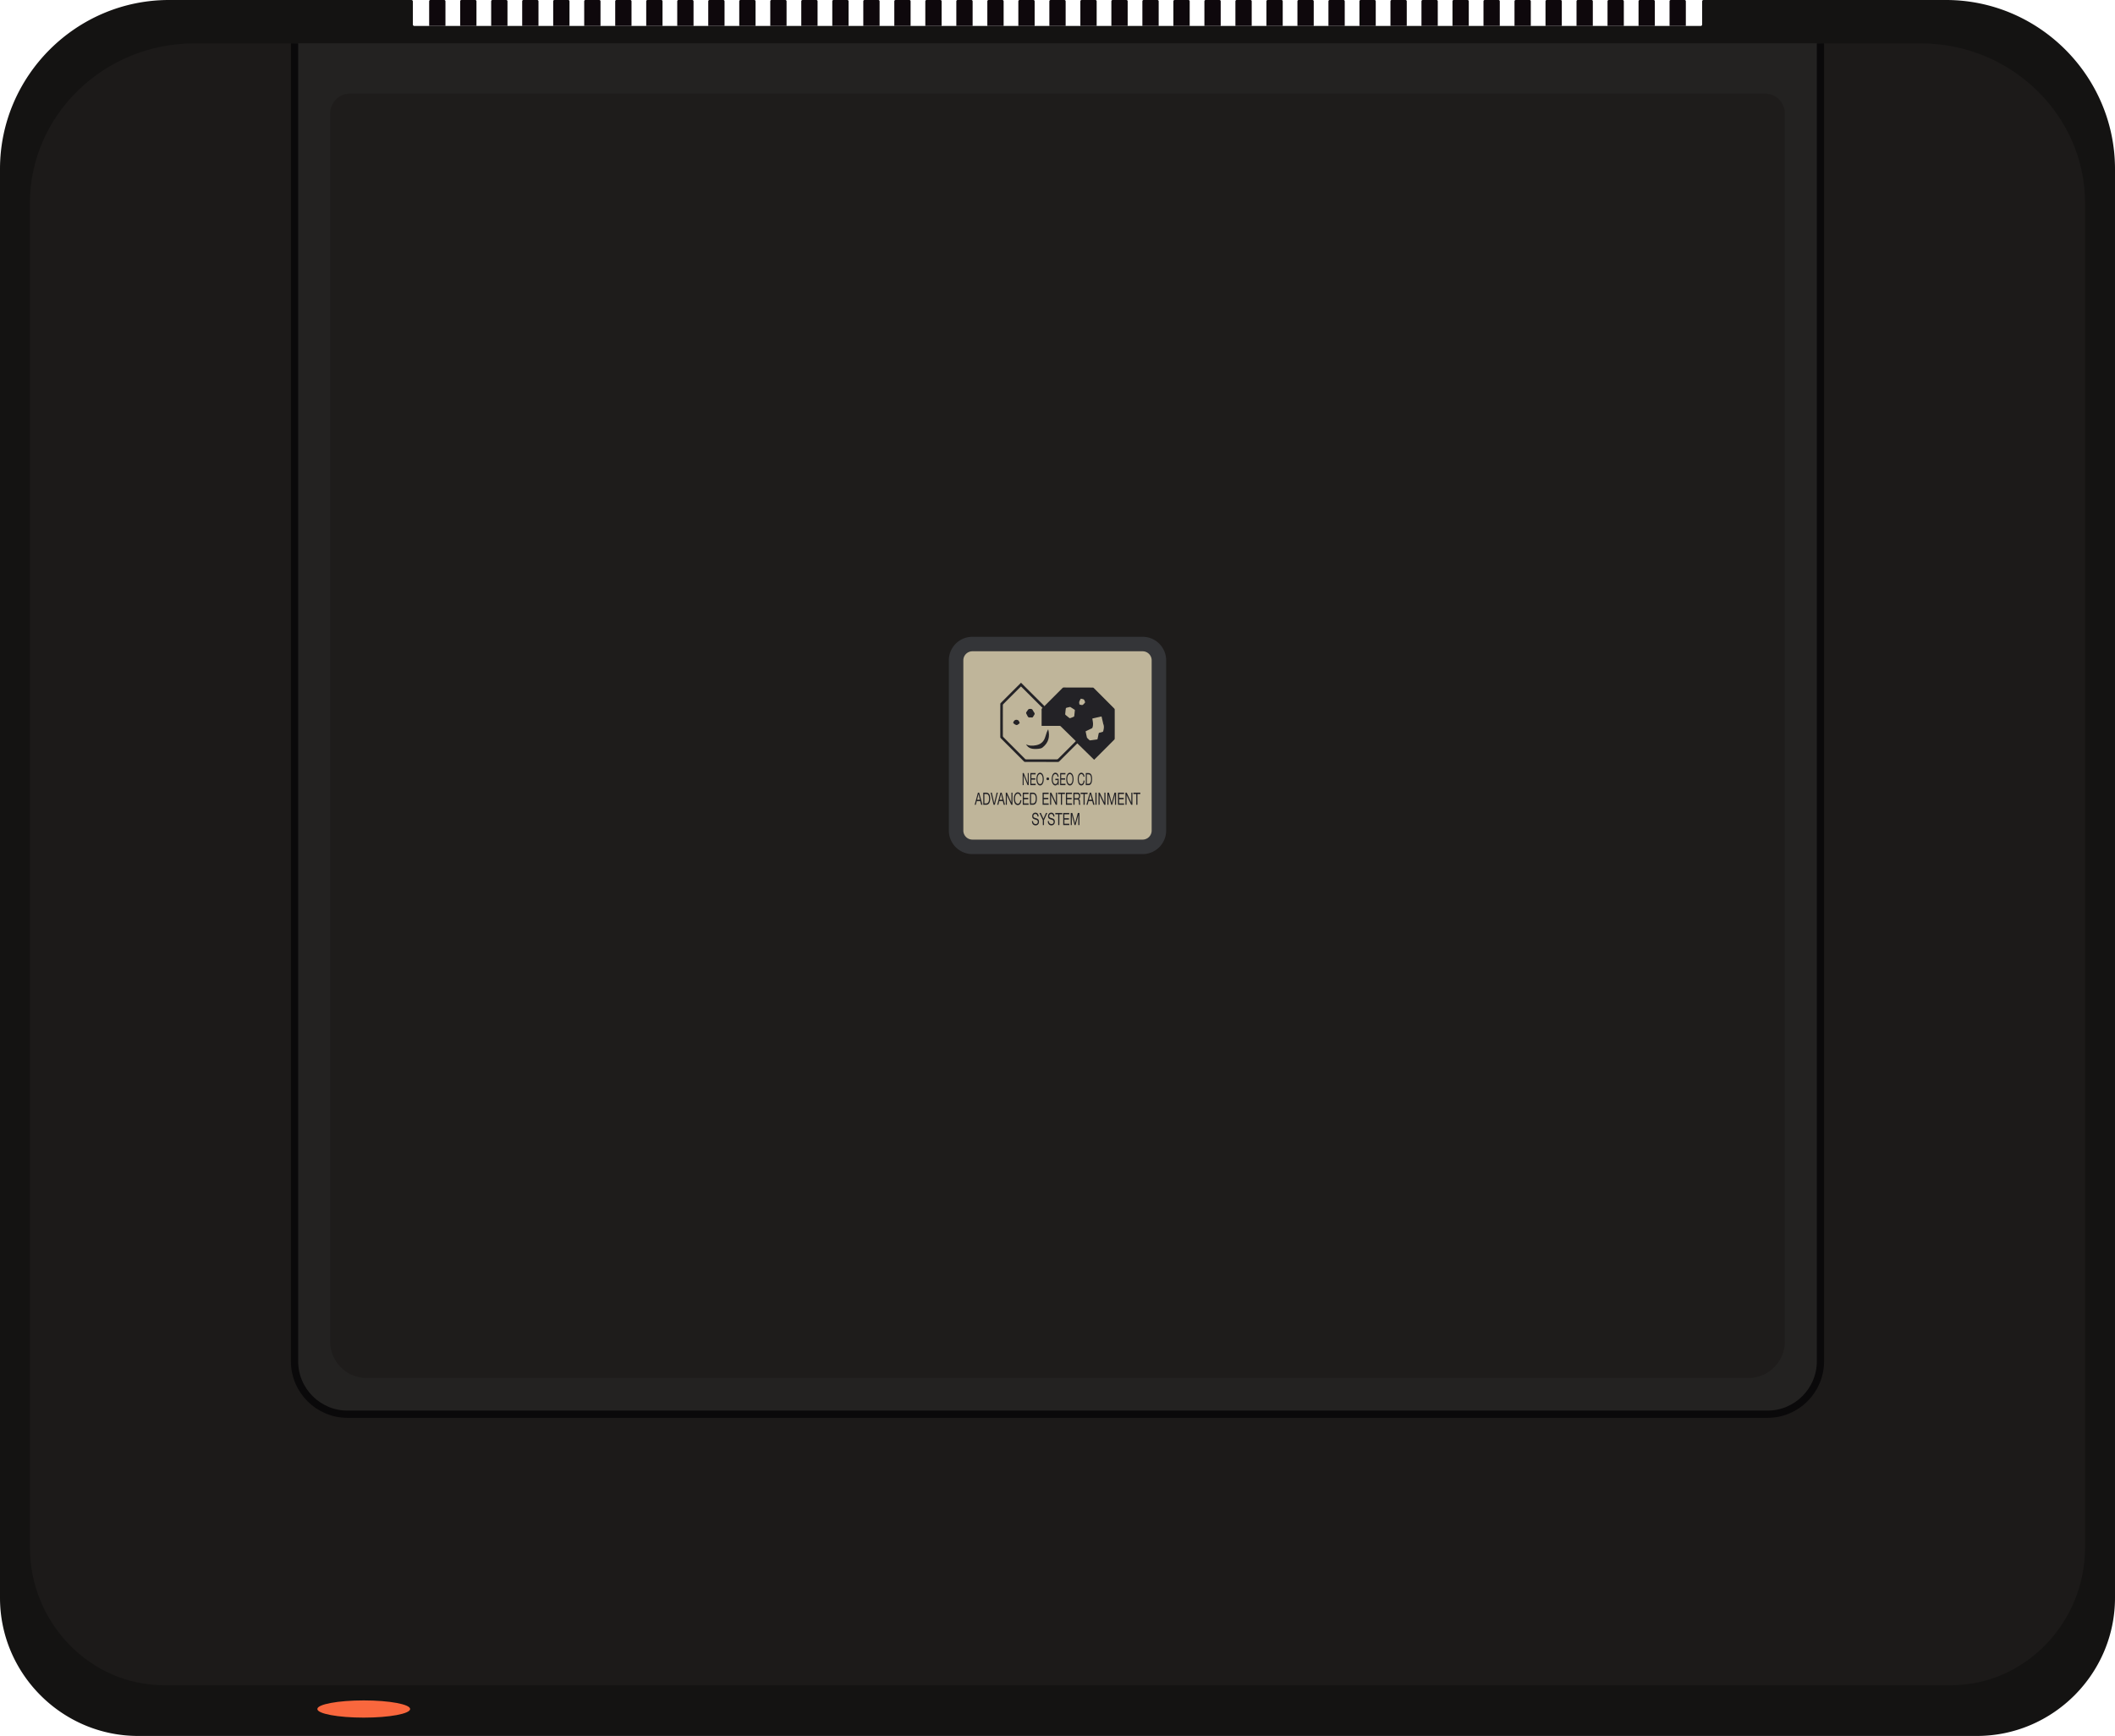
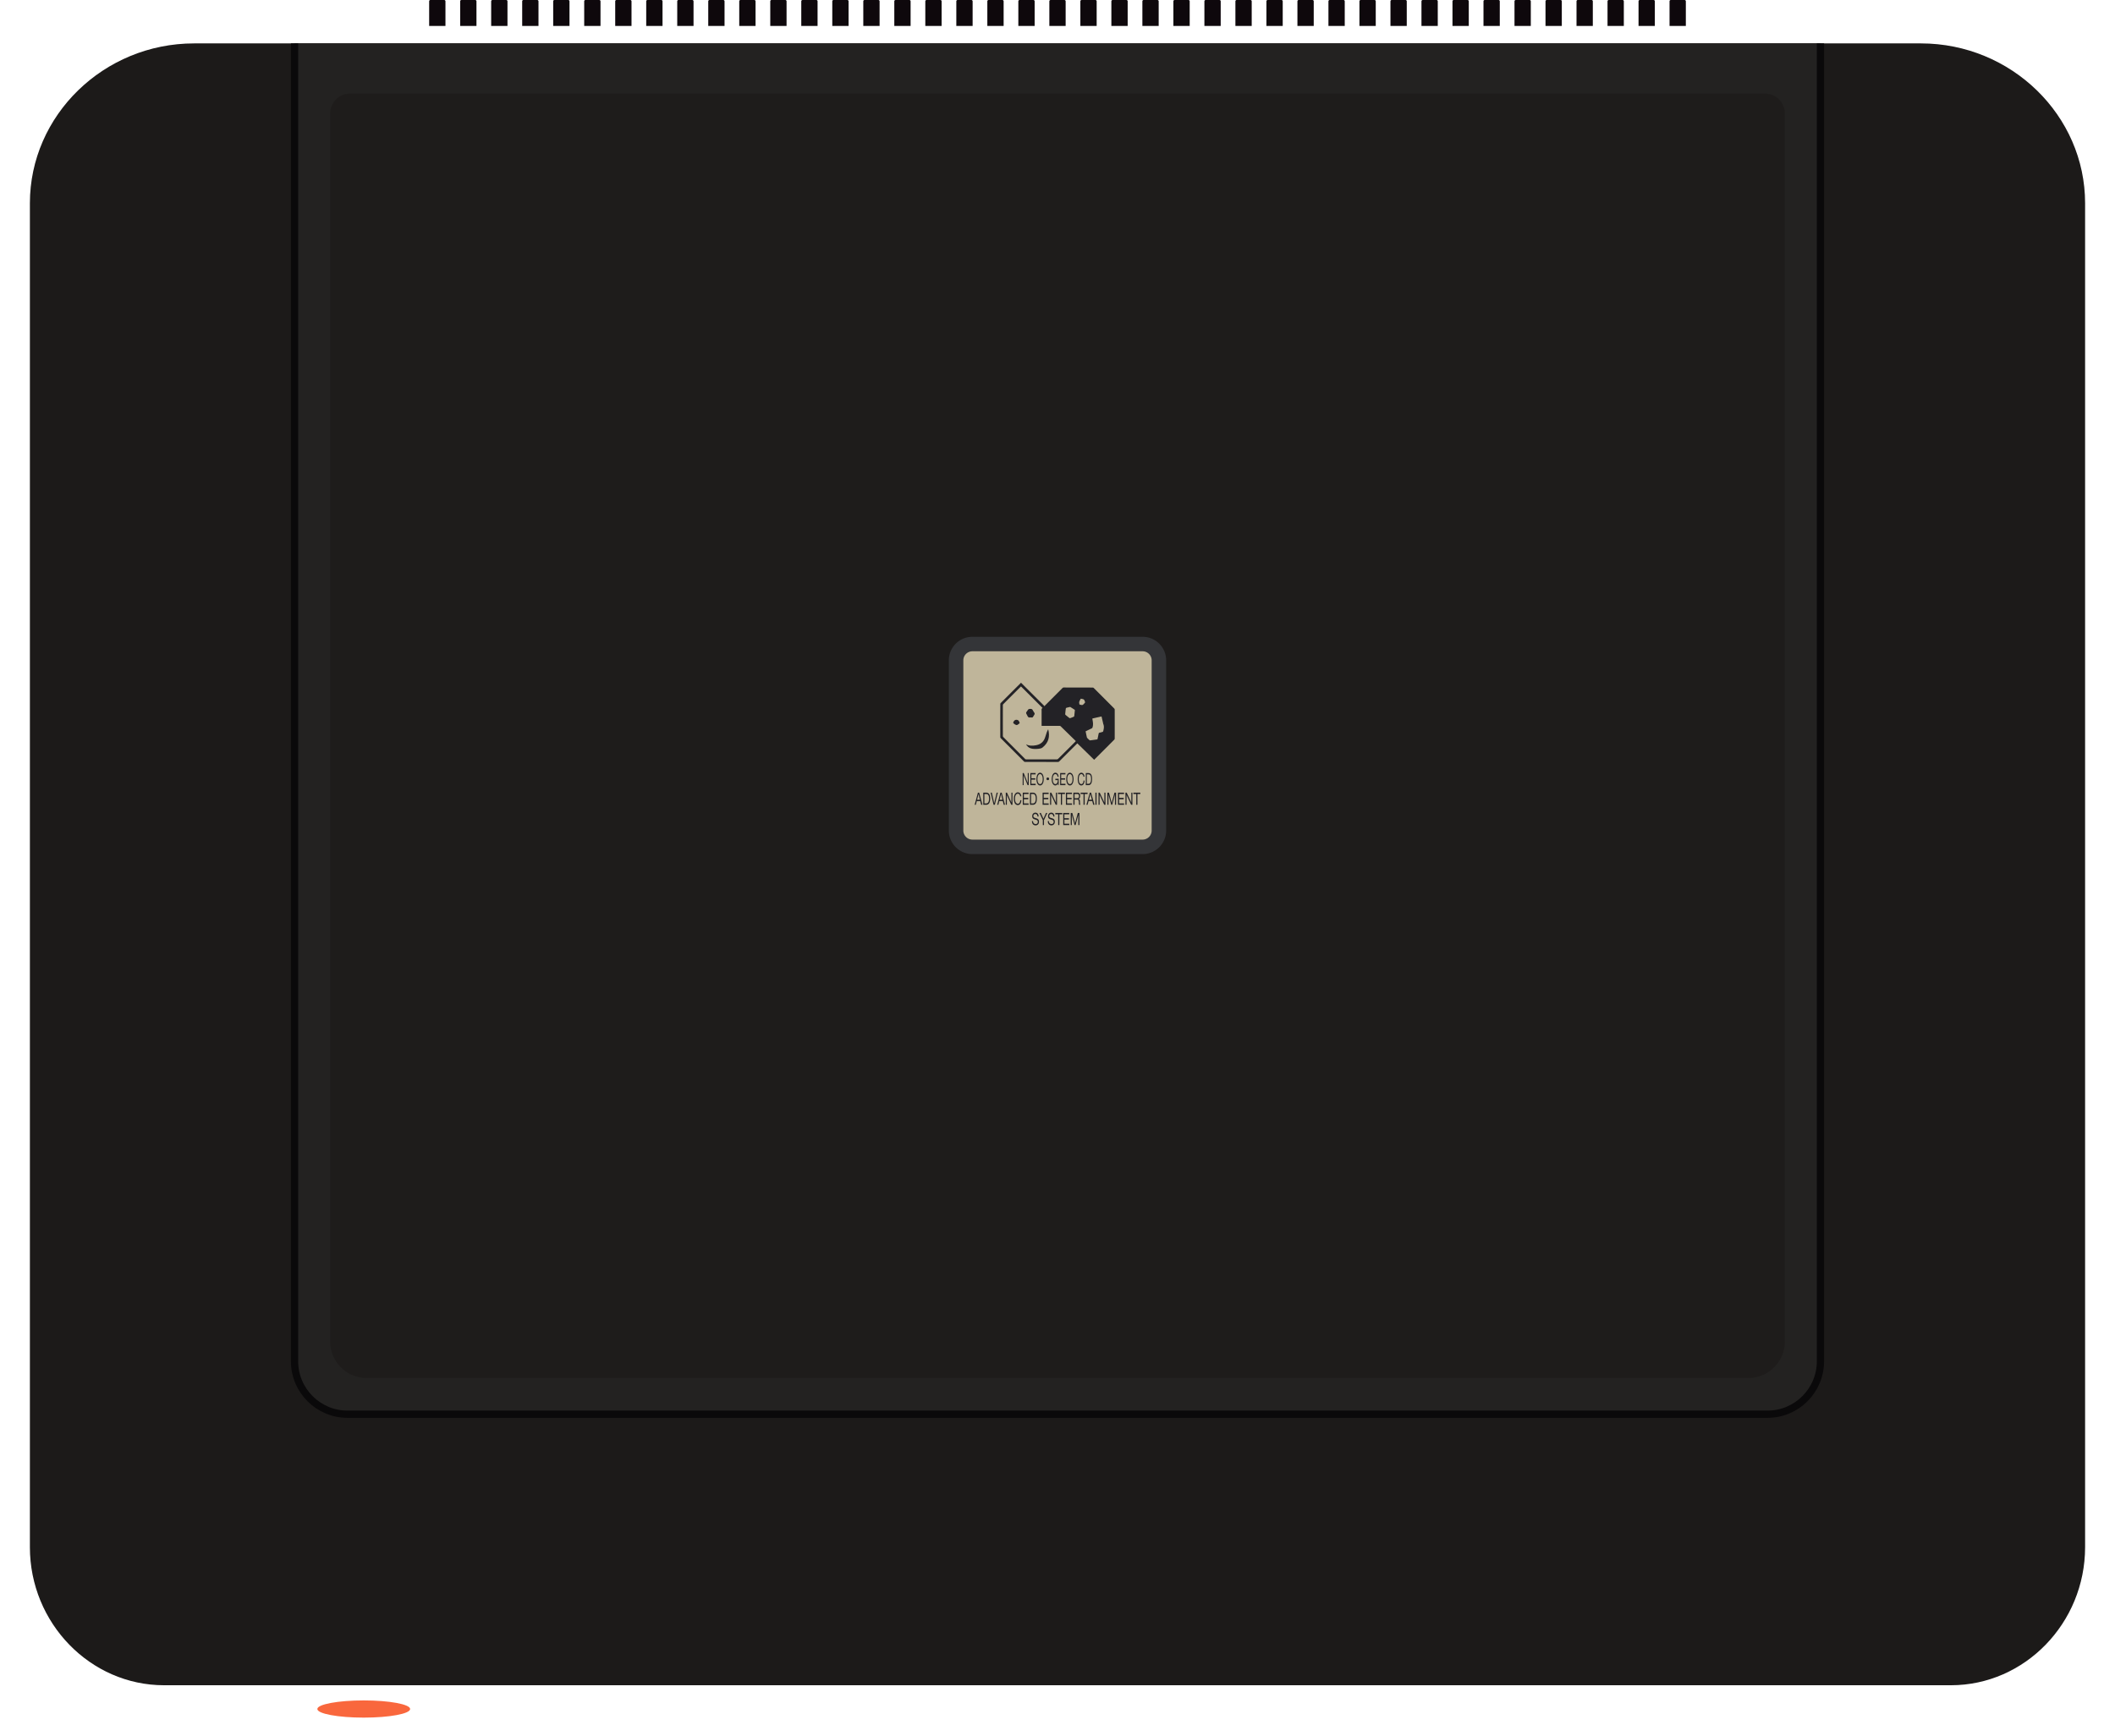
<svg xmlns="http://www.w3.org/2000/svg" viewBox="0 0 584 479.333">
  <g fill="#0e080c">
    <path d="M294.25 7.167h-4.5V.354c0-.195.159-.354.354-.354h3.792c.195 0 .354.159.354.354v6.813zM302.813 7.167h-4.5V.354c0-.195.159-.354.354-.354h3.792c.195 0 .354.159.354.354v6.813zM311.375 7.167h-4.5V.354c0-.195.159-.354.354-.354h3.792c.195 0 .354.159.354.354v6.813zM319.938 7.167h-4.5V.354c0-.195.159-.354.354-.354h3.792c.195 0 .354.159.354.354v6.813zM328.5 7.167H324V.354c0-.195.159-.354.354-.354h3.792c.195 0 .354.159.354.354v6.813zM337.063 7.167h-4.5V.354c0-.195.159-.354.354-.354h3.792c.195 0 .354.159.354.354v6.813zM345.625 7.167h-4.5V.354c0-.195.159-.354.354-.354h3.792c.195 0 .354.159.354.354v6.813zM354.188 7.167h-4.5V.354c0-.195.159-.354.354-.354h3.792c.195 0 .354.159.354.354v6.813zM362.75 7.167h-4.5V.354c0-.195.159-.354.354-.354h3.792c.195 0 .354.159.354.354v6.813zM371.313 7.167h-4.5V.354c0-.195.159-.354.354-.354h3.792c.195 0 .354.159.354.354v6.813zM379.875 7.167h-4.5V.354c0-.195.159-.354.354-.354h3.792c.195 0 .354.159.354.354v6.813zM388.438 7.167h-4.5V.354c0-.195.159-.354.354-.354h3.792c.195 0 .354.159.354.354v6.813zM397 7.167h-4.5V.354c0-.195.159-.354.354-.354h3.792c.195 0 .354.159.354.354v6.813zM405.563 7.167h-4.5V.354c0-.195.159-.354.354-.354h3.792c.195 0 .354.159.354.354v6.813zM414.125 7.167h-4.5V.354c0-.195.159-.354.354-.354h3.792c.195 0 .354.159.354.354v6.813zM422.688 7.167h-4.5V.354c0-.195.159-.354.354-.354h3.792c.195 0 .354.159.354.354v6.813zM431.25 7.167h-4.5V.354c0-.195.159-.354.354-.354h3.792c.195 0 .354.159.354.354v6.813zM439.813 7.167h-4.5V.354c0-.195.159-.354.354-.354h3.792c.195 0 .354.159.354.354v6.813zM448.375 7.167h-4.5V.354c0-.195.159-.354.354-.354h3.792c.195 0 .354.159.354.354v6.813zM456.938 7.167h-4.5V.354c0-.195.159-.354.354-.354h3.792c.195 0 .354.159.354.354v6.813zM465.5 7.167H461V.354c0-.195.159-.354.354-.354h3.792c.195 0 .354.159.354.354v6.813zM281.188 7.167h4.5V.354a.355.355 0 0 0-.354-.354h-3.792a.355.355 0 0 0-.354.354v6.813zM272.625 7.167h4.5V.354a.355.355 0 0 0-.354-.354h-3.792a.355.355 0 0 0-.354.354v6.813zM264.063 7.167h4.5V.354a.355.355 0 0 0-.354-.354h-3.792a.355.355 0 0 0-.354.354v6.813zM255.5 7.167h4.5V.354a.355.355 0 0 0-.354-.354h-3.792a.355.355 0 0 0-.354.354v6.813zM246.938 7.167h4.5V.354a.355.355 0 0 0-.354-.354h-3.792a.355.355 0 0 0-.354.354v6.813zM238.375 7.167h4.5V.354a.355.355 0 0 0-.354-.354h-3.792a.355.355 0 0 0-.354.354v6.813zM229.813 7.167h4.5V.354a.355.355 0 0 0-.354-.354h-3.792a.355.355 0 0 0-.354.354v6.813zM221.25 7.167h4.5V.354a.355.355 0 0 0-.354-.354h-3.792a.355.355 0 0 0-.354.354v6.813zM212.688 7.167h4.5V.354a.355.355 0 0 0-.354-.354h-3.792a.355.355 0 0 0-.354.354v6.813zM204.125 7.167h4.5V.354a.355.355 0 0 0-.354-.354h-3.792a.355.355 0 0 0-.354.354v6.813zM195.563 7.167h4.5V.354a.355.355 0 0 0-.354-.354h-3.792a.355.355 0 0 0-.354.354v6.813zM187 7.167h4.5V.354a.355.355 0 0 0-.354-.354h-3.792a.355.355 0 0 0-.354.354v6.813zM178.438 7.167h4.5V.354a.355.355 0 0 0-.354-.354h-3.792a.355.355 0 0 0-.354.354v6.813zM169.875 7.167h4.5V.354a.355.355 0 0 0-.354-.354h-3.792a.355.355 0 0 0-.354.354v6.813zM161.313 7.167h4.5V.354a.355.355 0 0 0-.354-.354h-3.792a.355.355 0 0 0-.354.354v6.813zM152.75 7.167h4.5V.354a.355.355 0 0 0-.354-.354h-3.792a.355.355 0 0 0-.354.354v6.813zM144.188 7.167h4.5V.354a.355.355 0 0 0-.354-.354h-3.792a.355.355 0 0 0-.354.354v6.813zM135.625 7.167h4.5V.354a.355.355 0 0 0-.354-.354h-3.792a.355.355 0 0 0-.354.354v6.813zM127.063 7.167h4.5V.354a.355.355 0 0 0-.354-.354h-3.792a.355.355 0 0 0-.354.354v6.813zM118.5 7.167h4.5V.354a.355.355 0 0 0-.354-.354h-3.792a.355.355 0 0 0-.354.354v6.813z" />
  </g>
-   <path d="M0 441.198c0 20.975 17.161 38.135 38.135 38.135h507.729c20.974 0 38.135-17.161 38.135-38.135V46.667C584 21 563 0 537.333 0h-66.937a.396.396 0 0 0-.396.396v6.375a.396.396 0 0 1-.396.396H114.405a.405.405 0 0 1-.405-.405V.402a.402.402 0 0 0-.402-.402H46.667C21 0 0 21 0 46.667v394.531z" fill="#141312" />
  <path d="M8.253 427.198c0 20.975 16.676 38.135 37.057 38.135h493.378c20.382 0 37.057-17.161 37.057-38.135V56.12c0-24.275-20.406-44.137-45.348-44.137H53.601c-24.941 0-45.348 19.862-45.348 44.137v371.078z" fill="#1c1a19" />
  <ellipse cx="100.438" cy="471.896" rx="12.813" ry="2.375" fill="#f9673d" />
  <path d="M488.087 390.493H95.913c-8.019 0-14.58-6.561-14.58-14.58V11.983h421.333v363.93c.001 8.019-6.56 14.58-14.579 14.58z" fill="#232221" />
  <path d="M502.667 11.983v363.93c0 8.019-6.561 14.58-14.58 14.58H95.913c-8.019 0-14.58-6.561-14.58-14.58V11.983" fill="none" stroke="#0a090a" stroke-width="2" stroke-miterlimit="10" />
  <path d="M91.167 370.436V31.333a5.5 5.5 0 0 1 5.5-5.5h390.667a5.5 5.5 0 0 1 5.5 5.5v339.103c0 5.532-4.526 10.057-10.057 10.057H101.224c-5.532 0-10.057-4.525-10.057-10.057z" fill="#1e1c1b" />
  <path d="M262 229.333v-47a6.5 6.5 0 0 1 6.5-6.5h47a6.5 6.5 0 0 1 6.5 6.5v47a6.5 6.5 0 0 1-6.5 6.5h-47a6.5 6.5 0 0 1-6.5-6.5z" fill="#343538" />
  <path d="M268.5 231.833a2.503 2.503 0 0 1-2.5-2.5v-47c0-1.379 1.122-2.5 2.5-2.5h47c1.378 0 2.5 1.121 2.5 2.5v47c0 1.379-1.122 2.5-2.5 2.5h-47z" fill="#bfb59a" />
  <path d="M270.369 218.867l.906 3.35h-.341l-.253-1.008h-.98l-.26 1.008h-.315l.902-3.35h.341zm.215 1.967l-.386-1.563h-.006l-.393 1.563h.785zM272.297 218.867c.357 0 .632.132.825.394.193.263.289.664.289 1.202 0 .28-.022.53-.065.747a1.715 1.715 0 0 1-.201.55.94.94 0 0 1-.348.339 1.005 1.005 0 0 1-.5.118h-.795v-3.35h.795zm.026 2.975a.585.585 0 0 0 .296-.068.695.695 0 0 0 .173-.128.808.808 0 0 0 .154-.23c.045-.098.083-.218.112-.365.029-.145.044-.32.044-.527 0-.2-.014-.379-.041-.537-.027-.158-.071-.293-.133-.404s-.141-.195-.238-.253a.706.706 0 0 0-.36-.088h-.519v2.6h.512zM274.348 222.217l-.815-3.35h.331l.662 2.905h.006l.668-2.905h.322l-.825 3.35h-.349zM276.59 218.867l.906 3.35h-.341l-.253-1.008h-.98l-.26 1.008h-.315l.902-3.35h.341zm.215 1.967l-.386-1.563h-.006l-.393 1.563h.785zM278.048 218.867l1.22 2.716h.006v-2.716h.292v3.35h-.338l-1.21-2.688h-.006v2.688h-.292v-3.35h.328zM281.467 219.341a.571.571 0 0 0-.42-.178.57.57 0 0 0-.356.112.86.86 0 0 0-.243.303 1.603 1.603 0 0 0-.141.434c-.03.162-.046.332-.046.507 0 .191.016.371.046.542.03.171.077.319.141.445a.864.864 0 0 0 .245.303c.1.075.219.112.357.112a.514.514 0 0 0 .272-.072.682.682 0 0 0 .205-.203c.057-.086.102-.188.135-.307.032-.118.052-.247.057-.385h.307c-.029.422-.129.751-.302.985a.815.815 0 0 1-.7.352c-.18 0-.336-.045-.47-.134s-.246-.211-.334-.368a1.907 1.907 0 0 1-.2-.555 3.307 3.307 0 0 1-.067-.684c0-.244.024-.474.072-.688.047-.214.117-.401.209-.56.092-.159.207-.286.344-.378a.826.826 0 0 1 .472-.138.853.853 0 0 1 .633.275c.085.091.155.204.211.34.056.136.093.293.111.471h-.309c-.036-.234-.112-.412-.229-.531zM284.009 218.867v.375h-1.291v1.066h1.204v.375h-1.204v1.159h1.302v.375h-1.61v-3.35h1.599zM285.187 218.867c.356 0 .631.132.823.394.192.263.29.664.29 1.202 0 .28-.023.53-.066.747a1.647 1.647 0 0 1-.201.55.95.95 0 0 1-.346.339 1.005 1.005 0 0 1-.5.118h-.796v-3.35h.796zm.026 2.975a1 1 0 0 0 .129-.011.56.56 0 0 0 .165-.057.698.698 0 0 0 .328-.358c.046-.098.083-.218.112-.365.03-.145.045-.32.045-.527 0-.2-.014-.379-.04-.537-.027-.158-.072-.293-.134-.404s-.141-.195-.238-.253a.704.704 0 0 0-.361-.088h-.519v2.6h.513z" fill="#232226" />
  <g>
    <path d="M282.676 213.451l1.106 2.717h.006v-2.717h.264v3.35h-.305l-1.098-2.688h-.006v2.688h-.264v-3.35h.297zM285.956 213.451v.375h-1.171v1.066h1.092v.375h-1.092v1.159h1.179v.375h-1.458v-3.35h1.45zM286.249 214.467c.042-.211.105-.398.19-.56.085-.162.19-.293.315-.389a.69.69 0 0 1 .438-.145c.167 0 .313.047.438.145.125.096.23.227.315.389.085.162.148.349.19.56a3.45 3.45 0 0 1 0 1.318 2.038 2.038 0 0 1-.19.56c-.085.162-.19.292-.315.388a.705.705 0 0 1-.438.142.703.703 0 0 1-.438-.142 1.158 1.158 0 0 1-.315-.388 2.072 2.072 0 0 1-.19-.56 3.296 3.296 0 0 1-.063-.659c0-.228.02-.448.063-.659zm.257 1.159c.027.164.07.312.129.444a.889.889 0 0 0 .227.316.488.488 0 0 0 .329.119c.128 0 .237-.04.329-.119a.901.901 0 0 0 .227-.316c.059-.132.102-.28.129-.444a3.067 3.067 0 0 0 0-1 1.76 1.76 0 0 0-.129-.442.896.896 0 0 0-.227-.317.488.488 0 0 0-.329-.119.488.488 0 0 0-.329.119.884.884 0 0 0-.227.317 1.786 1.786 0 0 0-.129.442 3.076 3.076 0 0 0 0 1z" fill="#232226" />
  </g>
  <g>
    <path d="M291.769 216.761a.673.673 0 0 1-.368.115.688.688 0 0 1-.421-.138 1.154 1.154 0 0 1-.315-.373 2.029 2.029 0 0 1-.197-.539 2.933 2.933 0 0 1-.068-.634c0-.244.022-.477.063-.697a2.22 2.22 0 0 1 .188-.58 1.16 1.16 0 0 1 .312-.396.687.687 0 0 1 .437-.147c.113 0 .221.02.322.063a.743.743 0 0 1 .271.198c.079.092.145.207.2.346.053.138.091.306.111.504h-.28a1.28 1.28 0 0 0-.076-.332.727.727 0 0 0-.138-.227.559.559 0 0 0-.41-.179.472.472 0 0 0-.328.122.879.879 0 0 0-.224.32 1.945 1.945 0 0 0-.128.455c-.027.171-.04.345-.04.523 0 .175.014.343.046.506.032.161.078.303.138.427a.868.868 0 0 0 .226.294.465.465 0 0 0 .31.111.506.506 0 0 0 .292-.085.72.72 0 0 0 .213-.231 1.2 1.2 0 0 0 .131-.348c.03-.132.043-.276.039-.43h-.671v-.375h.921v1.764h-.177l-.073-.418a.837.837 0 0 1-.306.381zM294.187 213.451v.375h-1.171v1.066h1.092v.375h-1.092v1.159h1.179v.375h-1.458v-3.35h1.45zM294.479 214.467c.042-.211.105-.398.19-.56.085-.162.19-.293.315-.389a.69.69 0 0 1 .438-.145c.167 0 .313.047.438.145.125.096.23.227.315.389.085.162.148.349.19.56a3.45 3.45 0 0 1 0 1.318 2.038 2.038 0 0 1-.19.56c-.085.162-.19.292-.315.388a.705.705 0 0 1-.438.142.703.703 0 0 1-.438-.142 1.158 1.158 0 0 1-.315-.388 2.072 2.072 0 0 1-.19-.56 3.296 3.296 0 0 1-.063-.659c0-.228.02-.448.063-.659zm.257 1.159c.027.164.07.312.129.444a.889.889 0 0 0 .227.316.488.488 0 0 0 .329.119c.128 0 .237-.04.329-.119a.901.901 0 0 0 .227-.316c.059-.132.102-.28.129-.444a3.067 3.067 0 0 0 0-1 1.76 1.76 0 0 0-.129-.442.896.896 0 0 0-.227-.317.488.488 0 0 0-.329-.119.488.488 0 0 0-.329.119.884.884 0 0 0-.227.317 1.786 1.786 0 0 0-.129.442 3.076 3.076 0 0 0 0 1z" fill="#232226" />
  </g>
  <g>
    <path d="M298.961 213.925a.494.494 0 0 0-.381-.178.484.484 0 0 0-.322.112c-.089.075-.164.177-.221.303s-.101.271-.128.434a3.47 3.47 0 0 0 0 1.049c.027.171.07.319.128.445s.132.228.223.303c.09.075.198.112.323.112a.433.433 0 0 0 .246-.072c.072-.049.134-.116.185-.203s.092-.188.122-.307c.029-.118.047-.247.053-.385h.279c-.027.422-.118.751-.273.985a.72.72 0 0 1-.635.352.7.7 0 0 1-.427-.134 1.014 1.014 0 0 1-.303-.368 2.033 2.033 0 0 1-.181-.555 3.705 3.705 0 0 1-.06-.684c0-.244.022-.474.065-.688s.106-.401.19-.56.187-.286.312-.378a.702.702 0 0 1 .428-.138c.109 0 .214.023.312.07.098.046.185.115.261.205s.141.204.191.34c.052.136.085.293.101.471h-.28c-.033-.233-.102-.412-.208-.531zM300.535 213.451c.323 0 .573.132.747.394.175.263.261.664.261 1.202 0 .28-.019.53-.059.747a1.794 1.794 0 0 1-.181.55.902.902 0 0 1-.316.339.835.835 0 0 1-.453.118h-.72v-3.35h.721zm.025 2.975a.497.497 0 0 0 .267-.068.636.636 0 0 0 .157-.128.816.816 0 0 0 .141-.23c.04-.098.075-.218.101-.365.027-.145.04-.32.04-.527 0-.2-.013-.379-.037-.537s-.065-.293-.121-.404c-.056-.111-.128-.195-.215-.253s-.197-.088-.326-.088h-.471v2.6h.464z" fill="#232226" />
  </g>
  <g>
    <path d="M289.553 218.867v.375h-1.345v1.066h1.253v.375h-1.253v1.159h1.355v.375h-1.675v-3.35h1.665zM290.288 218.867l1.27 2.716h.006v-2.716h.305v3.35h-.351l-1.26-2.688h-.007v2.688h-.303v-3.35h.34zM292.131 219.242v-.375h1.926v.375h-.803v2.975h-.32v-2.975h-.803zM295.99 218.867v.375h-1.345v1.066h1.253v.375h-1.253v1.159H296v.375h-1.675v-3.35h1.665zM297.521 218.867c.23 0 .408.079.539.234.129.157.194.371.194.644 0 .203-.033.381-.101.534a.553.553 0 0 1-.319.315v.01c.07.019.126.049.171.093a.466.466 0 0 1 .105.157.883.883 0 0 1 .057.204c.012.076.022.154.029.236l.01.249a2.297 2.297 0 0 0 .056.48.644.644 0 0 0 .075.195h-.358a.35.35 0 0 1-.045-.141 1.866 1.866 0 0 1-.016-.2l-.007-.237a3.666 3.666 0 0 0-.053-.48.656.656 0 0 0-.065-.192.37.37 0 0 0-.115-.132.324.324 0 0 0-.188-.049h-.784v1.431h-.32v-3.35h1.135zm.068 1.52a.408.408 0 0 0 .299-.274.821.821 0 0 0 .045-.297.758.758 0 0 0-.101-.414c-.068-.106-.177-.159-.328-.159h-.797v1.169h.669a.986.986 0 0 0 .213-.025zM298.383 219.242v-.375h1.926v.375h-.803v2.975h-.32v-2.975h-.803zM301.275 218.867l.941 3.35h-.353l-.264-1.008h-1.019l-.27 1.008h-.328l.938-3.35h.355zm.223 1.967l-.402-1.563h-.006l-.409 1.563h.817zM302.788 218.867v3.35h-.32v-3.35h.32zM303.664 218.867l1.27 2.716h.006v-2.716h.305v3.35h-.351l-1.26-2.688h-.007v2.688h-.303v-3.35h.34zM306.21 218.867l.76 2.816.763-2.816h.44v3.35h-.305v-2.787h-.007l-.753 2.787h-.273l-.753-2.787h-.007v2.787h-.303v-3.35h.438zM310.368 218.867v.375h-1.345v1.066h1.253v.375h-1.253v1.159h1.355v.375h-1.675v-3.35h1.665zM311.104 218.867l1.27 2.716h.006v-2.716h.305v3.35h-.351l-1.26-2.688h-.007v2.688h-.303v-3.35h.34zM312.947 219.242v-.375h1.926v.375h-.803v2.975h-.32v-2.975h-.803z" fill="#232226" />
  </g>
  <g>
    <path d="M286.29 224.933a.545.545 0 0 0-.409-.162.753.753 0 0 0-.2.027.455.455 0 0 0-.174.095.467.467 0 0 0-.121.175.688.688 0 0 0-.046.274c0 .103.022.187.066.251a.493.493 0 0 0 .175.157c.073.042.155.075.249.102.092.026.185.055.282.086.095.032.19.068.282.111a.788.788 0 0 1 .424.442c.043.111.066.247.066.414 0 .178-.029.33-.086.457a.857.857 0 0 1-.523.484 1.082 1.082 0 0 1-.717-.017.862.862 0 0 1-.316-.213c-.092-.096-.164-.218-.217-.366s-.079-.325-.079-.529h.303a1 1 0 0 0 .06.365.723.723 0 0 0 .155.25.59.59 0 0 0 .224.147c.085.03.172.046.263.046a.91.91 0 0 0 .218-.027.495.495 0 0 0 .339-.281.723.723 0 0 0 .053-.3.545.545 0 0 0-.065-.282.544.544 0 0 0-.177-.177 1.076 1.076 0 0 0-.247-.111 12.673 12.673 0 0 1-.282-.086 3.54 3.54 0 0 1-.283-.103.888.888 0 0 1-.247-.155.693.693 0 0 1-.177-.249.978.978 0 0 1-.065-.382c0-.168.024-.315.073-.438a.82.82 0 0 1 .478-.484.973.973 0 0 1 .667.003.74.74 0 0 1 .279.192.96.96 0 0 1 .188.33c.046.134.072.292.076.477h-.303c-.016-.241-.078-.415-.186-.523zM288.267 227.825h-.32v-1.37l-.931-1.98h.381l.723 1.596.705-1.596h.365l-.922 1.98v1.37zM290.665 224.933a.545.545 0 0 0-.409-.162.753.753 0 0 0-.2.027.455.455 0 0 0-.174.095.467.467 0 0 0-.121.175.688.688 0 0 0-.046.274c0 .103.022.187.066.251a.493.493 0 0 0 .175.157c.073.042.155.075.249.102.092.026.185.055.282.086.095.032.19.068.282.111a.788.788 0 0 1 .424.442c.043.111.066.247.066.414 0 .178-.029.33-.086.457a.857.857 0 0 1-.523.484 1.082 1.082 0 0 1-.717-.017.862.862 0 0 1-.316-.213c-.092-.096-.164-.218-.217-.366s-.079-.325-.079-.529h.303a1 1 0 0 0 .06.365.723.723 0 0 0 .155.25.59.59 0 0 0 .224.147c.085.03.172.046.263.046a.91.91 0 0 0 .218-.027.495.495 0 0 0 .339-.281.723.723 0 0 0 .053-.3.545.545 0 0 0-.065-.282.544.544 0 0 0-.177-.177 1.076 1.076 0 0 0-.247-.111 12.673 12.673 0 0 1-.282-.086 3.54 3.54 0 0 1-.283-.103.888.888 0 0 1-.247-.155.693.693 0 0 1-.177-.249.978.978 0 0 1-.065-.382c0-.168.024-.315.073-.438a.82.82 0 0 1 .478-.484.973.973 0 0 1 .667.003.74.74 0 0 1 .279.192.96.96 0 0 1 .188.33c.046.134.072.292.076.477h-.303c-.017-.241-.079-.415-.186-.523zM291.39 224.85v-.375h1.926v.375h-.803v2.975h-.32v-2.975h-.803zM295.247 224.475v.375h-1.345v1.066h1.253v.375h-1.253v1.159h1.355v.375h-1.675v-3.35h1.665zM296.091 224.475l.76 2.816.763-2.816h.44v3.35h-.305v-2.787h-.007l-.753 2.787h-.273l-.753-2.787h-.007v2.787h-.303v-3.35h.438z" fill="#232226" />
  </g>
  <g>
    <circle cx="289.317" cy="215.052" r=".369" fill="#232226" />
  </g>
  <g>
    <path d="M289.051 202.165c-.17.466-.311.943-.462 1.416-.392 1.233-1.245 1.96-2.499 2.194-.923.172-1.852.214-2.79-.248.355.552.759.945 1.344 1.12.681.204 1.376.177 2.073.112.423-.04.84-.104 1.183-.382 1.67-1.353 2.036-2.957 1.534-5.014-.144.297-.288.54-.383.802zM284.465 198.095c.189.009.313.003.433.023.157.027.257-.019.334-.161.113-.208.239-.409.368-.607.117-.18.126-.348.006-.532-.159-.243-.324-.485-.451-.744-.133-.272-.327-.323-.615-.339-.391-.022-.644.086-.816.442-.112.232-.382.433-.392.656-.011.233.223.469.317.717.157.417.395.676.816.545zM281.162 198.904c-.638-.4-1.268.001-1.393.679-.006.031.007.08.03.101.291.268.609.487.968.526.16-.001.757-.458.79-.567.004-.014.008-.033.002-.044-.128-.237-.197-.57-.397-.695z" fill="#232226" />
    <path d="M307.672 195.64c-1.879-1.892-3.764-3.78-5.653-5.662a.497.497 0 0 0-.316-.129c-2.652-.01-5.303-.011-7.955-.019a.49.49 0 0 0-.38.159c-1.59 1.596-3.185 3.187-4.777 4.782-.064.065-.108.15-.161.225l-6.497-6.476c-.036.032-.078.065-.115.102-1.833 1.831-3.666 3.661-5.493 5.496a.461.461 0 0 0-.117.298c-.009 3.027-.013 6.054-.009 9.081a.52.52 0 0 0 .137.335c2.123 2.136 4.254 4.265 6.38 6.398a.459.459 0 0 0 .357.153l9.035.007a.51.51 0 0 0 .397-.171c1.607-1.612 3.218-3.22 4.828-4.829.058-.058.118-.112.143-.135l4.643 4.533c-.017.013.003.002.018-.014 1.854-1.852 3.71-3.703 5.559-5.56a.437.437 0 0 0 .1-.282c.006-2.659.008-5.319.002-7.978a.493.493 0 0 0-.126-.314zm-13.375-.008c.01-.072.105-.134.161-.2.004-.004.015-.003.022-.004l1.023-.239c.412.263.825.524 1.234.791.041.027.057.093.062.102-.06.584-.111 1.117-.175 1.648a.267.267 0 0 1-.137.176c-.322.139-.649.268-.98.387a.273.273 0 0 1-.222-.037c-.363-.281-.72-.569-1.07-.866-.056-.047-.092-.156-.085-.231.047-.513.093-.964.167-1.527zm2.552 9.231c-1.562 1.56-3.122 3.121-4.69 4.675a.53.53 0 0 1-.336.135c-2.813.007-5.626.003-8.439.007a.46.46 0 0 1-.359-.151c-1.99-1.998-3.986-3.992-5.974-5.993a.53.53 0 0 1-.138-.334 1836.04 1836.04 0 0 1 0-8.462c0-.102.038-.233.107-.302 1.599-1.609 3.205-3.211 4.81-4.815.032-.032.068-.059.092-.081l5.955 5.938c-.363.206-.262.555-.263.873-.004 1.295-.003 2.591-.003 3.886 0 .053.006.106.011.186h.251c1.556.001 3.112.004 4.668 0 .158 0 .266.046.38.158 1.372 1.349 2.75 2.691 4.137 4.046-.111.126-.157.182-.209.234zm2.72-10.826c-.023.053-.08.091-.121.137-.523.58-.523.58-1.272.379-.042-.011-.114-.031-.117-.054-.029-.232-.11-.482-.053-.693.081-.301.266-.575.419-.887.042.007.102.017.161.029.75.15.753.149 1.02.871.023.06-.008.15-.037.218zm5.044 7.889c-.018.068-.105.144-.175.167-.27.084-.543.165-.821.214-.18.032-.233.127-.263.285-.089.466-.189.93-.283 1.394-.02.101-.038.178-.175.195-.623.077-1.243.173-1.866.251-.069.009-.162-.036-.218-.085a9.835 9.835 0 0 1-.583-.554.517.517 0 0 1-.123-.235c-.118-.53-.227-1.061-.346-1.622.569-.275 1.124-.548 1.683-.812.127-.06.182-.142.228-.28.233-.69.128-1.374.004-2.061-.014-.075-.023-.151-.032-.227-.005-.045-.005-.09-.009-.161l2.526-.567.382 1.633c.038.164.053.337.114.491.268.667.132 1.321-.043 1.974z" fill="#232226" />
  </g>
</svg>